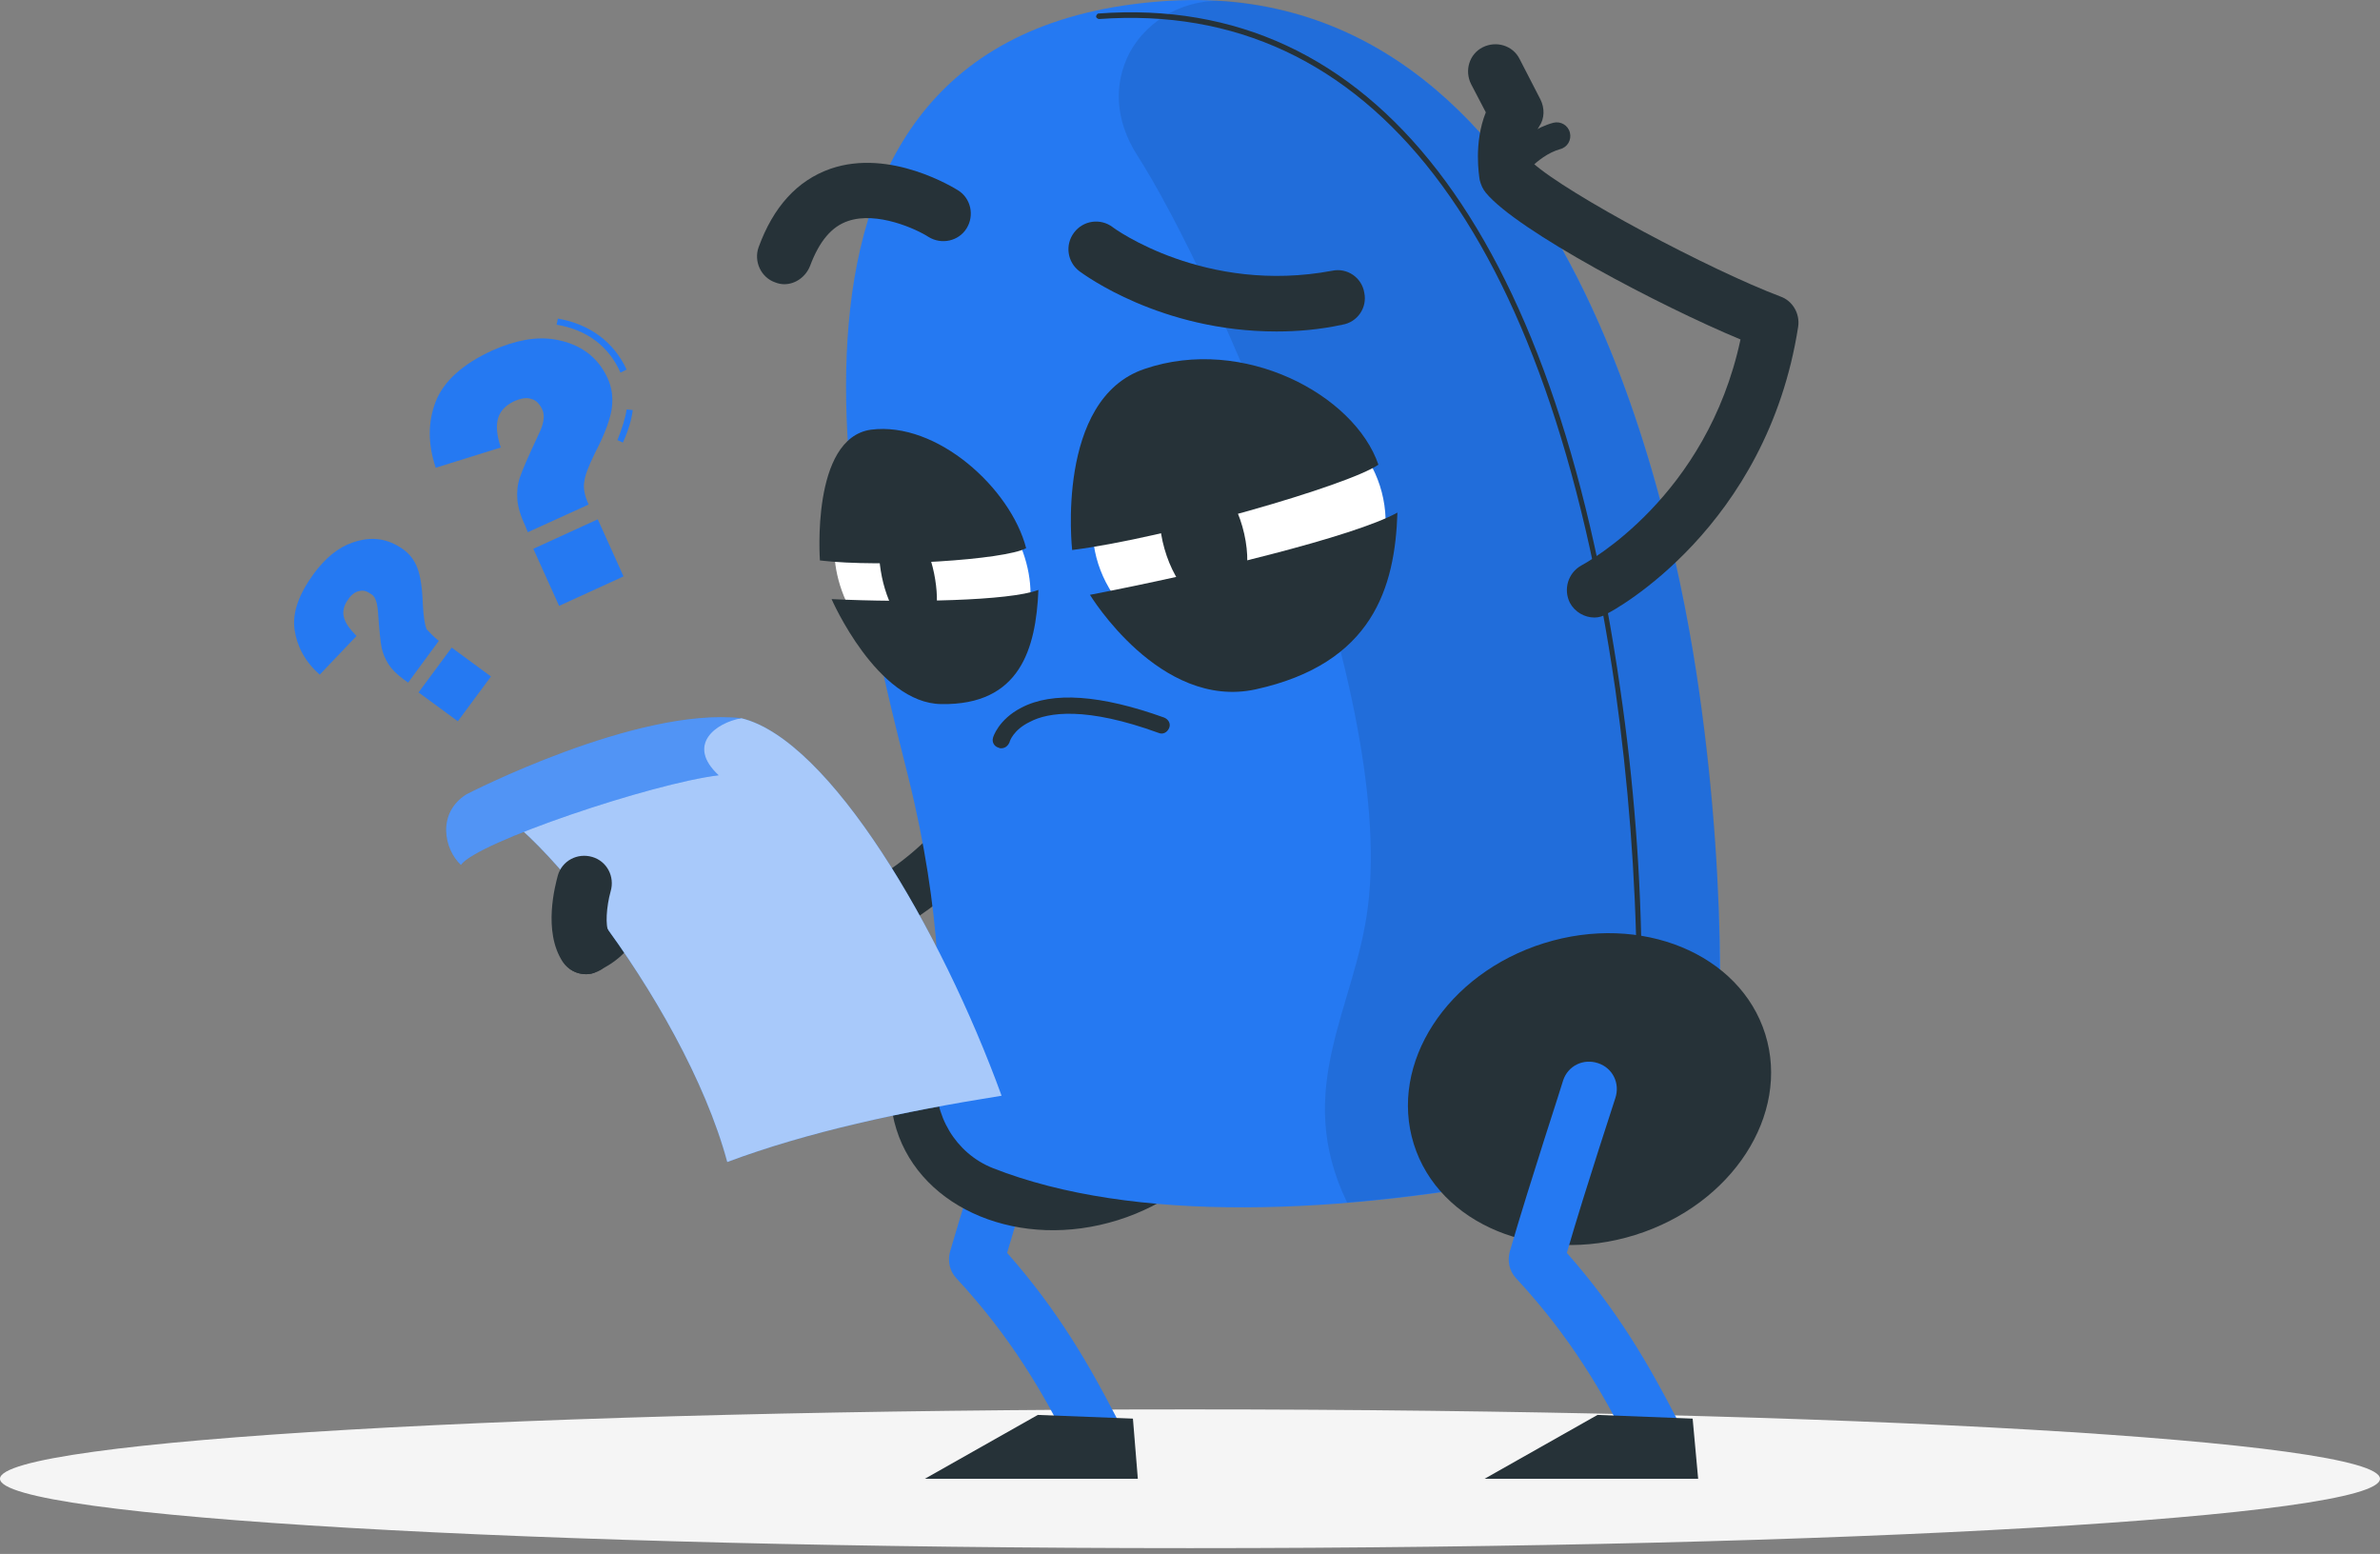
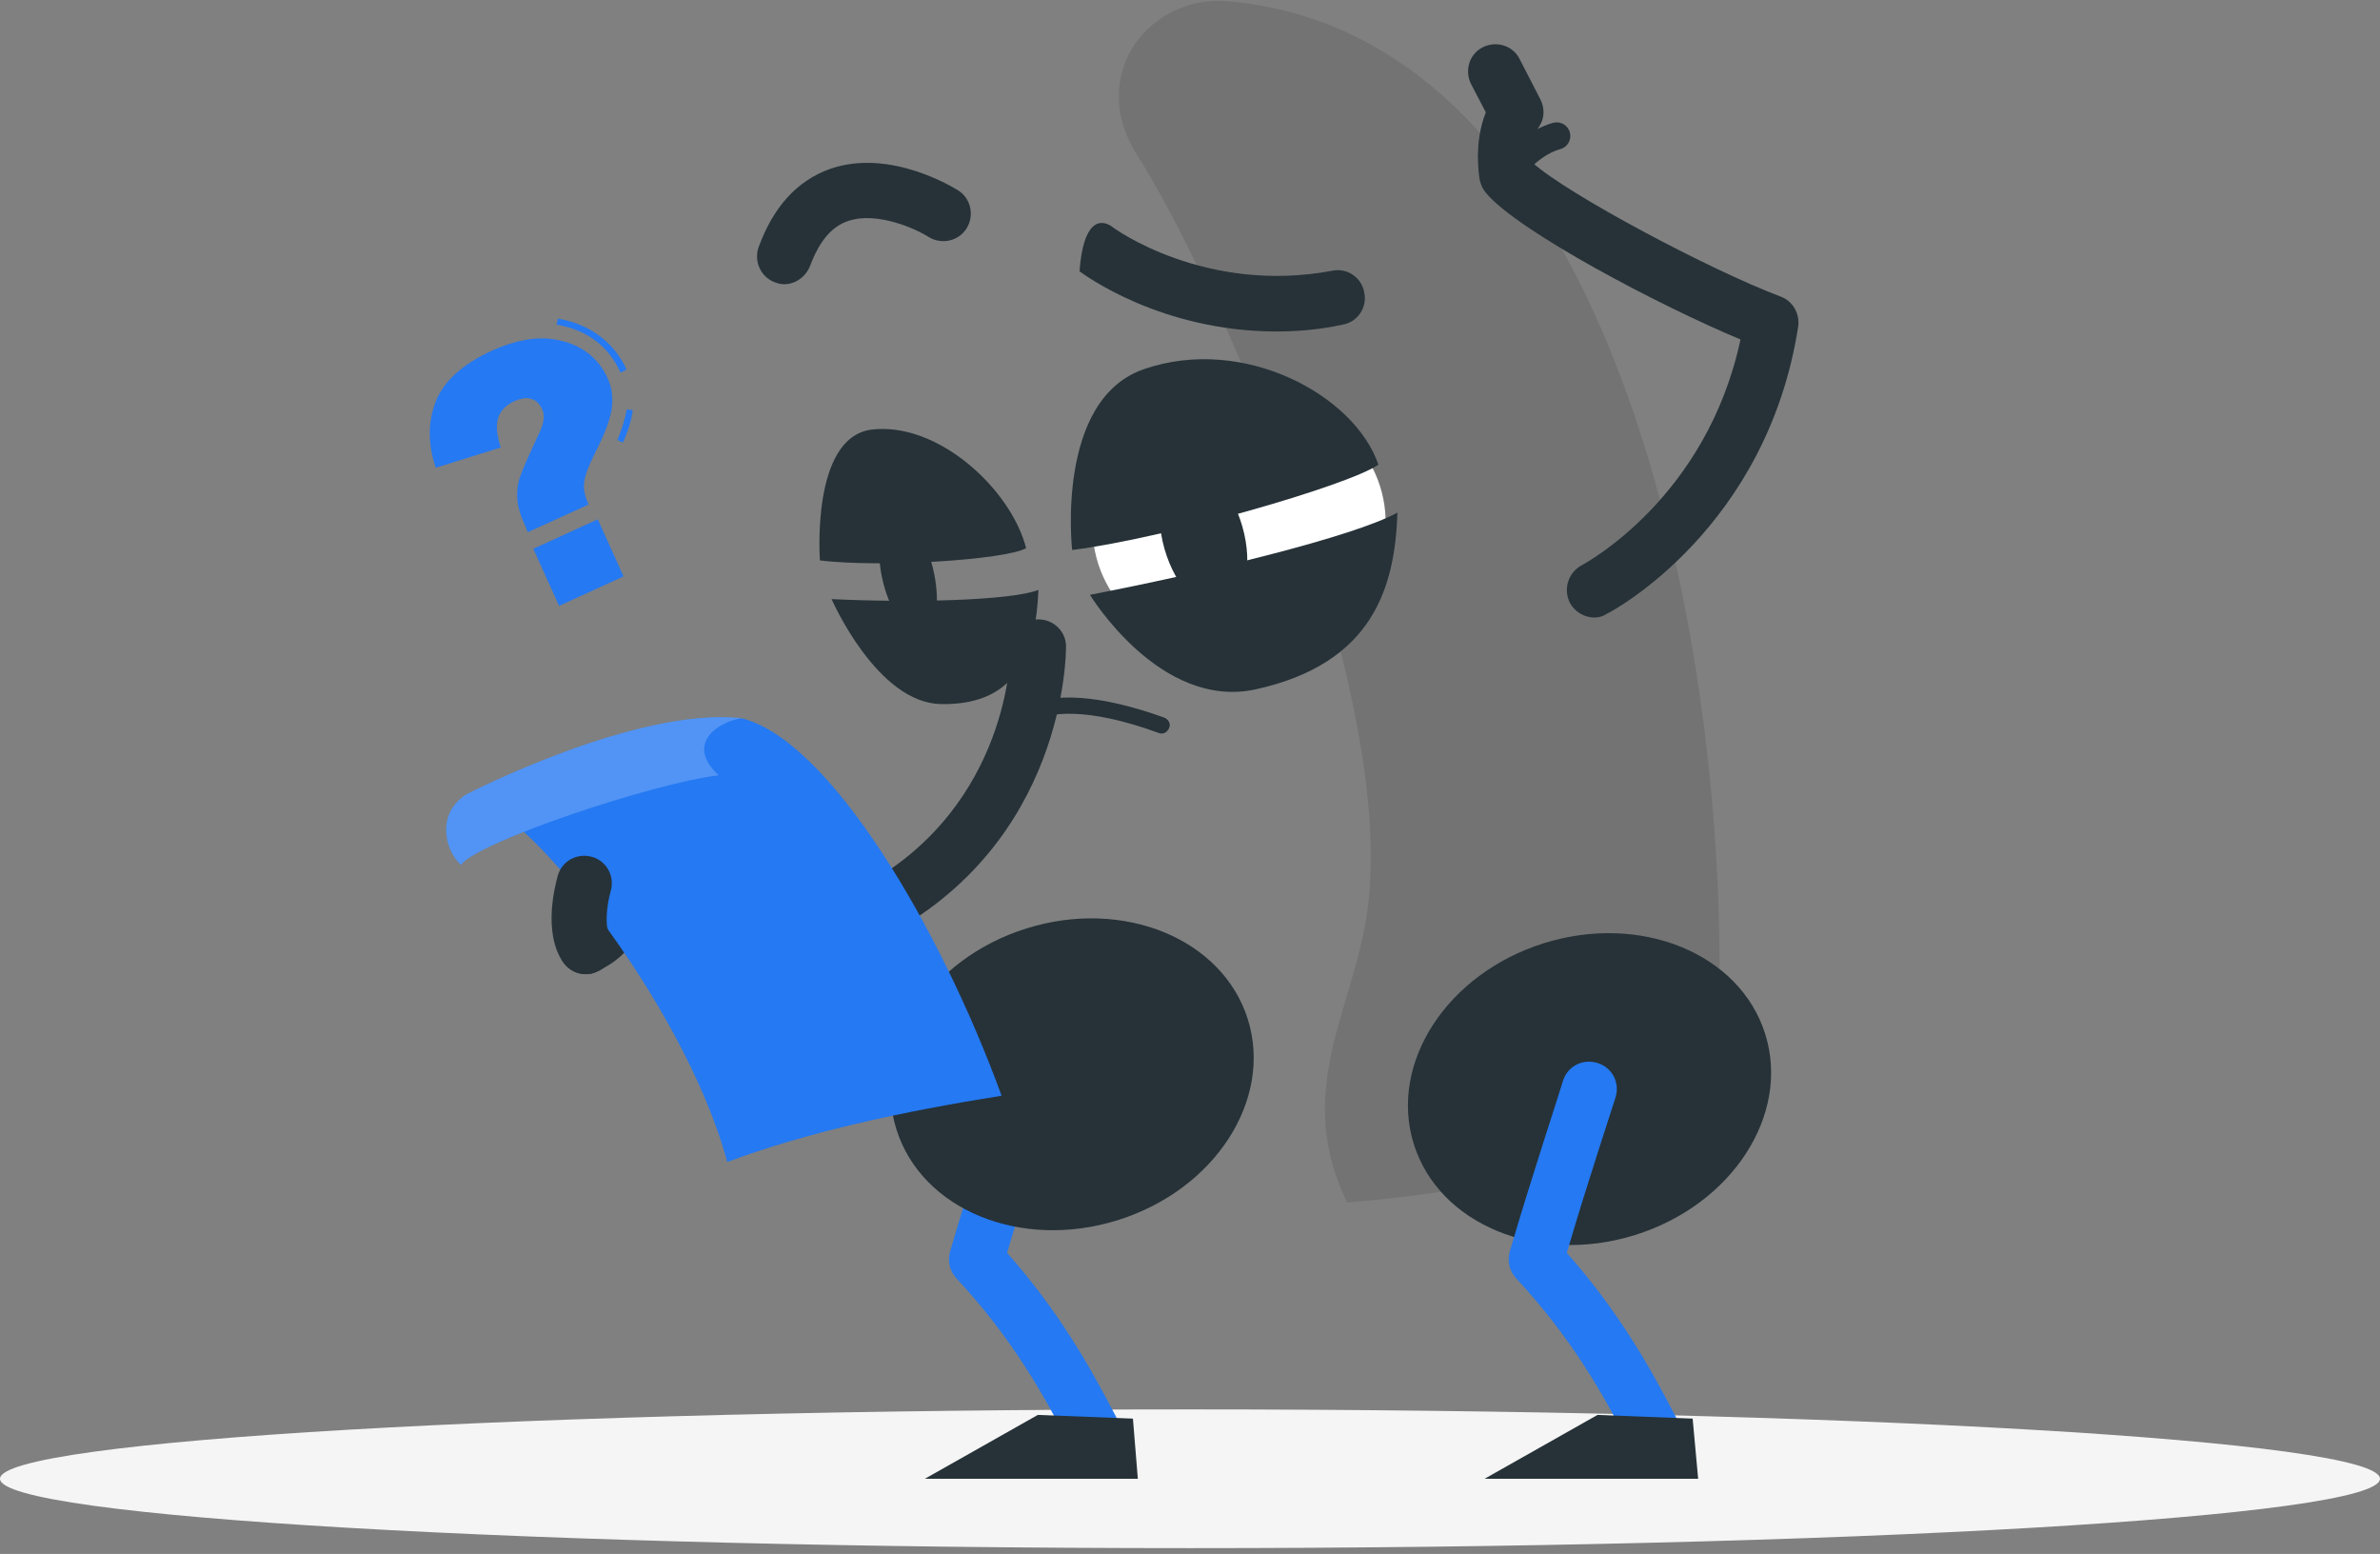
<svg xmlns="http://www.w3.org/2000/svg" width="360" height="235" viewBox="0 0 360 235" fill="none">
  <rect x="0" y="0" width="360" height="235" fill="#808080" stroke="none" />
  <g clip-path="url(#clip0)">
    <path d="M180 234.121C279.411 234.121 360 229.424 360 223.631C360 217.837 279.411 213.141 180 213.141C80.589 213.141 0 217.837 0 223.631C0 229.424 80.589 234.121 180 234.121Z" fill="#F5F5F5" />
    <path d="M94.224 66.931L93.388 66.56C94.131 64.703 94.595 63.218 94.781 61.919L95.709 62.011C95.523 63.497 95.059 65.075 94.224 66.931ZM93.853 56.349C92.089 52.357 88.747 49.85 84.198 49.108L84.384 48.179C89.211 49.015 92.831 51.707 94.781 55.884L93.853 56.349Z" fill="#2579F2" />
    <path d="M89.025 76.307L79.835 80.485L79.464 79.556C78.721 77.978 78.35 76.679 78.257 75.565C78.164 74.451 78.257 73.337 78.628 72.223C78.999 71.109 79.928 68.974 81.413 65.817C82.249 64.147 82.434 62.94 82.063 62.011C81.692 61.176 81.135 60.526 80.392 60.34C79.649 60.062 78.721 60.248 77.7 60.712C76.586 61.269 75.75 62.011 75.379 63.125C75.008 64.239 75.1 65.725 75.75 67.674L65.91 70.737C64.703 67.117 64.703 63.868 65.91 60.712C67.117 57.648 69.995 55.049 74.451 53.007C77.978 51.429 81.135 50.872 83.919 51.336C87.726 51.986 90.418 53.935 91.903 57.184C92.553 58.577 92.739 60.062 92.553 61.64C92.367 63.218 91.532 65.539 90.046 68.417C89.025 70.459 88.468 71.944 88.375 72.873C88.19 73.894 88.468 75.008 89.025 76.307ZM80.67 82.991L90.418 78.535L94.317 87.169L84.569 91.624L80.67 82.991Z" fill="#2579F2" />
-     <path d="M66.374 96.916L61.733 103.228L61.083 102.764C59.969 101.929 59.226 101.186 58.762 100.443C58.298 99.701 57.927 98.865 57.741 98.03C57.556 97.102 57.37 95.338 57.184 92.646C57.091 91.253 56.813 90.232 56.163 89.861C55.513 89.397 54.956 89.211 54.306 89.397C53.749 89.489 53.1 89.954 52.635 90.696C52.078 91.439 51.8 92.367 51.986 93.203C52.171 94.131 52.821 95.059 53.935 96.173L48.365 102.022C46.137 100.072 44.93 97.751 44.559 95.245C44.188 92.646 45.209 89.861 47.437 86.797C49.201 84.384 51.15 82.805 53.285 82.063C56.163 81.042 58.669 81.413 60.99 83.084C61.919 83.734 62.661 84.662 63.125 85.869C63.59 87.076 63.868 88.84 63.961 91.439C64.054 93.203 64.239 94.409 64.518 95.152C64.982 95.616 65.539 96.266 66.374 96.916ZM63.311 104.714L68.324 97.937L74.265 102.3L69.252 109.077L63.311 104.714Z" fill="#2579F2" />
    <path d="M165.24 220.289C163.755 220.289 162.269 219.453 161.527 218.061C157.813 210.82 153.079 202.372 144.631 193.275C143.61 192.161 143.332 190.676 143.703 189.283C146.859 178.422 151.779 163.569 151.779 163.383C152.522 161.155 154.843 160.041 157.071 160.784C159.299 161.527 160.413 163.847 159.67 166.075C159.67 166.168 155.4 178.979 152.336 189.469C160.134 198.288 164.868 206.643 168.86 214.348C169.881 216.39 169.139 218.896 167.096 219.918C166.539 220.196 165.89 220.289 165.24 220.289Z" fill="#2579F2" />
    <path d="M172.109 223.631H139.897L156.978 213.976L171.367 214.533L172.109 223.631Z" fill="#263238" />
    <path d="M169.064 184.526C183.745 179.938 192.559 166.341 188.751 154.155C184.943 141.97 169.955 135.812 155.274 140.4C140.593 144.988 131.778 158.585 135.587 170.77C139.395 182.956 154.383 189.114 169.064 184.526Z" fill="#263238" />
    <path d="M88.654 147.323C86.983 147.323 85.498 146.395 84.848 144.724C84.012 142.589 84.941 140.175 87.076 139.247C89.489 138.226 89.861 135.812 89.861 135.719C90.046 133.863 91.439 132.378 93.296 132.006C94.317 131.821 95.245 131.542 96.359 131.264C102.022 129.593 108.984 127.55 130.985 133.77C152.708 121.609 152.893 98.865 152.893 97.844C152.893 95.523 154.75 93.667 157.071 93.667C159.391 93.667 161.248 95.523 161.248 97.751C161.248 98.958 161.155 127.55 133.399 141.846C132.47 142.311 131.356 142.403 130.335 142.125C109.355 136.091 103.414 137.762 98.68 139.154C98.216 139.247 97.844 139.433 97.38 139.526C96.359 142.125 94.224 145.188 90.325 146.859C89.768 147.231 89.211 147.323 88.654 147.323Z" fill="#263238" />
-     <path d="M137.39 117.524C129.5 86.147 108.427 5.106 175.823 0.186C236.349 -4.27 252.965 76.307 256.957 104.157C259.278 120.402 260.113 135.162 260.206 146.674C260.392 161.527 249.902 174.337 235.328 177.308C202.372 183.992 171.181 184.92 150.201 176.658C144.539 174.43 141.104 168.582 141.661 162.548C142.496 153.543 142.496 138.04 137.39 117.524Z" fill="#2579F2" />
    <path opacity="0.1" d="M256.957 104.157C253.151 77.885 238.205 4.827 185.756 0.186C179.629 -0.371 173.687 2.692 170.81 8.076C168.489 12.625 168.582 18.102 172.016 23.486C183.528 41.403 211.098 103.321 206.921 137.019C205.064 152.336 195.41 164.59 203.765 181.857C213.883 181.021 224.466 179.443 235.235 177.215C249.809 174.244 260.206 161.434 260.113 146.581C260.113 135.162 259.371 120.402 256.957 104.157Z" fill="black" />
-     <path d="M247.953 147.138C247.767 147.138 247.581 146.952 247.581 146.766C247.396 132.378 246.282 118.174 244.332 104.25C234.306 34.905 207.292 -0.093 166.261 2.878C166.075 2.878 165.797 2.692 165.797 2.506C165.797 2.321 165.983 2.042 166.168 2.042C207.664 -1.021 235.049 34.348 245.075 104.157C247.117 118.081 248.231 132.378 248.324 146.766C248.417 146.952 248.231 147.138 247.953 147.138Z" fill="#263238" />
    <path d="M247.327 186.765C262.008 182.177 270.822 168.579 267.014 156.394C263.206 144.209 248.218 138.05 233.537 142.638C218.856 147.227 210.041 160.824 213.85 173.009C217.658 185.194 232.646 191.353 247.327 186.765Z" fill="#263238" />
    <path d="M249.902 220.289C248.417 220.289 246.931 219.453 246.189 218.061C242.475 210.82 237.741 202.372 229.293 193.275C228.272 192.161 227.994 190.676 228.365 189.283C231.521 178.422 236.441 163.569 236.441 163.383C237.184 161.155 239.505 160.041 241.733 160.784C243.961 161.527 245.075 163.847 244.332 166.075C244.332 166.168 240.062 178.979 236.998 189.469C244.796 198.288 249.531 206.643 253.522 214.348C254.543 216.39 253.801 218.896 251.759 219.918C251.202 220.196 250.552 220.289 249.902 220.289Z" fill="#2579F2" />
    <path d="M241.176 93.388C239.691 93.388 238.205 92.553 237.463 91.16C236.442 89.118 237.184 86.612 239.227 85.498C240.062 85.034 258.164 75.193 263.27 51.336C251.202 46.323 229.479 34.905 224.745 29.149C224.281 28.592 224.002 27.942 223.817 27.2C223.724 26.55 222.888 21.63 224.745 16.988L222.517 12.718C221.496 10.676 222.238 8.169 224.281 7.148C226.323 6.127 228.829 6.87 229.851 8.912L233.007 15.039C233.657 16.338 233.657 17.916 232.821 19.123C231.8 20.701 231.707 23.115 231.8 24.6C237.184 29.428 258.721 40.846 269.304 44.838C271.16 45.487 272.274 47.437 271.996 49.386C267.262 79.835 244.054 92.367 243.033 92.831C242.476 93.203 241.826 93.388 241.176 93.388Z" fill="#263238" />
    <path d="M227.901 28.592C227.53 28.592 227.158 28.499 226.787 28.221C225.859 27.571 225.58 26.271 226.137 25.343C226.323 25.157 229.758 19.959 234.956 18.566C236.07 18.288 237.184 18.938 237.463 20.052C237.741 21.166 237.091 22.279 235.977 22.558C232.357 23.579 229.572 27.571 229.572 27.664C229.201 28.314 228.551 28.592 227.901 28.592Z" fill="#263238" />
    <path d="M256.864 223.631H224.559L241.64 213.976L256.029 214.533L256.864 223.631Z" fill="#263238" />
    <path d="M189.183 99.251C201.389 98.171 210.496 88.394 209.524 77.414C208.552 66.434 197.87 58.409 185.664 59.489C173.459 60.569 164.352 70.346 165.324 81.326C166.295 92.306 176.978 100.331 189.183 99.251Z" fill="white" />
    <path d="M185.084 92.03C188.339 91.102 189.61 85.554 187.924 79.638C186.239 73.721 182.234 69.676 178.98 70.603C175.726 71.531 174.454 77.079 176.14 82.995C177.826 88.912 181.83 92.957 185.084 92.03Z" fill="#263238" />
    <path d="M162.176 83.177C176.194 81.413 203.95 73.43 208.499 70.273C204.879 59.691 188.076 50.686 173.13 55.792C159.577 60.34 162.176 83.177 162.176 83.177Z" fill="#263238" />
    <path d="M164.868 89.954C182.228 86.612 204.879 81.135 211.377 77.514C211.006 88.84 207.664 100.351 189.933 104.25C175.451 107.406 164.868 89.954 164.868 89.954Z" fill="#263238" />
-     <path d="M150.566 100.826C156.852 96.667 157.682 86.849 152.419 78.896C147.157 70.942 137.796 67.867 131.511 72.025C125.225 76.184 124.396 86.002 129.658 93.956C134.92 101.909 144.281 104.985 150.566 100.826Z" fill="white" />
    <path d="M141.289 86.704C142.31 91.717 141.475 95.802 139.247 95.988C137.112 96.173 134.42 92.181 133.398 87.261C132.377 82.249 133.213 78.164 135.441 77.978C137.669 77.793 140.268 81.692 141.289 86.704Z" fill="#263238" />
    <path d="M124.023 84.755C133.399 85.869 152.058 84.662 155.214 82.898C152.893 73.894 141.753 63.682 131.728 64.982C122.63 66.282 124.023 84.755 124.023 84.755Z" fill="#263238" />
    <path d="M125.786 90.603C137.483 91.16 152.707 90.882 157.071 89.211C156.699 98.123 154.286 106.663 142.403 106.478C132.656 106.385 125.786 90.603 125.786 90.603Z" fill="#263238" />
-     <path d="M193.089 50.129C175.544 50.129 163.94 41.496 163.29 41.032C161.434 39.639 161.062 37.04 162.455 35.183C163.847 33.327 166.447 32.955 168.303 34.348C168.489 34.533 182.321 44.559 201.537 40.939C203.765 40.474 205.993 41.96 206.364 44.281C206.828 46.508 205.343 48.736 203.022 49.108C199.587 49.85 196.245 50.129 193.089 50.129Z" fill="#263238" />
+     <path d="M193.089 50.129C175.544 50.129 163.94 41.496 163.29 41.032C163.847 33.327 166.447 32.955 168.303 34.348C168.489 34.533 182.321 44.559 201.537 40.939C203.765 40.474 205.993 41.96 206.364 44.281C206.828 46.508 205.343 48.736 203.022 49.108C199.587 49.85 196.245 50.129 193.089 50.129Z" fill="#263238" />
    <path d="M118.638 42.981C118.174 42.981 117.71 42.888 117.246 42.702C115.111 41.96 113.997 39.546 114.739 37.411C116.967 31.284 120.588 27.292 125.601 25.529C134.698 22.372 144.446 28.499 144.91 28.778C146.859 29.985 147.416 32.584 146.209 34.533C145.003 36.483 142.403 37.04 140.454 35.833C138.597 34.626 132.656 31.934 128.293 33.419C125.786 34.255 123.93 36.483 122.537 40.196C121.888 41.867 120.309 42.981 118.638 42.981Z" fill="#263238" />
    <path d="M151.408 113.161C151.315 113.161 151.222 113.161 151.037 113.069C150.387 112.883 150.015 112.233 150.201 111.583C150.201 111.49 151.037 108.798 154.471 107.035C159.206 104.528 166.539 105.085 176.101 108.52C176.751 108.798 177.122 109.448 176.844 110.098C176.565 110.748 175.915 111.119 175.266 110.841C164.311 106.849 158.556 107.684 155.771 109.17C153.265 110.377 152.708 112.14 152.708 112.233C152.429 112.883 151.965 113.161 151.408 113.161Z" fill="#263238" />
    <path d="M112.14 108.613C87.911 110.841 70.552 120.866 70.552 120.866C77.7 119.474 103.414 151.222 110.005 175.73C122.166 171.181 136.369 168.118 151.501 165.704C142.31 140.454 125.508 111.862 112.14 108.613Z" fill="#2579F2" />
-     <path opacity="0.6" d="M112.14 108.613C87.911 110.841 70.552 120.866 70.552 120.866C77.7 119.474 103.414 151.222 110.005 175.73C122.166 171.181 136.369 168.118 151.501 165.704C142.31 140.454 125.508 111.862 112.14 108.613Z" fill="white" />
    <path d="M112.14 108.613C96.266 106.849 70.552 120.124 70.552 120.124C66.003 123.002 67.21 128.479 69.716 130.799C72.13 127.365 98.68 118.453 108.706 117.246C103.693 112.604 108.334 109.263 112.14 108.613Z" fill="#2579F2" />
    <path opacity="0.2" d="M112.14 108.613C96.266 106.849 70.552 120.124 70.552 120.124C66.003 123.002 67.21 128.479 69.716 130.799C72.13 127.365 98.68 118.453 108.706 117.246C103.693 112.604 108.334 109.263 112.14 108.613Z" fill="white" />
    <path d="M88.654 147.323C87.261 147.323 85.962 146.674 85.126 145.467C82.063 140.825 84.012 133.77 84.384 132.378C85.034 130.15 87.354 128.943 89.582 129.593C91.81 130.242 93.017 132.563 92.367 134.791C91.717 137.112 91.532 140.083 92.089 140.918C93.388 142.867 92.831 145.467 90.882 146.674C90.232 147.045 89.49 147.323 88.654 147.323Z" fill="#263238" />
  </g>
  <defs>
    <clipPath id="clip0">
      <rect width="360" height="234.214" fill="white" />
    </clipPath>
  </defs>
</svg>